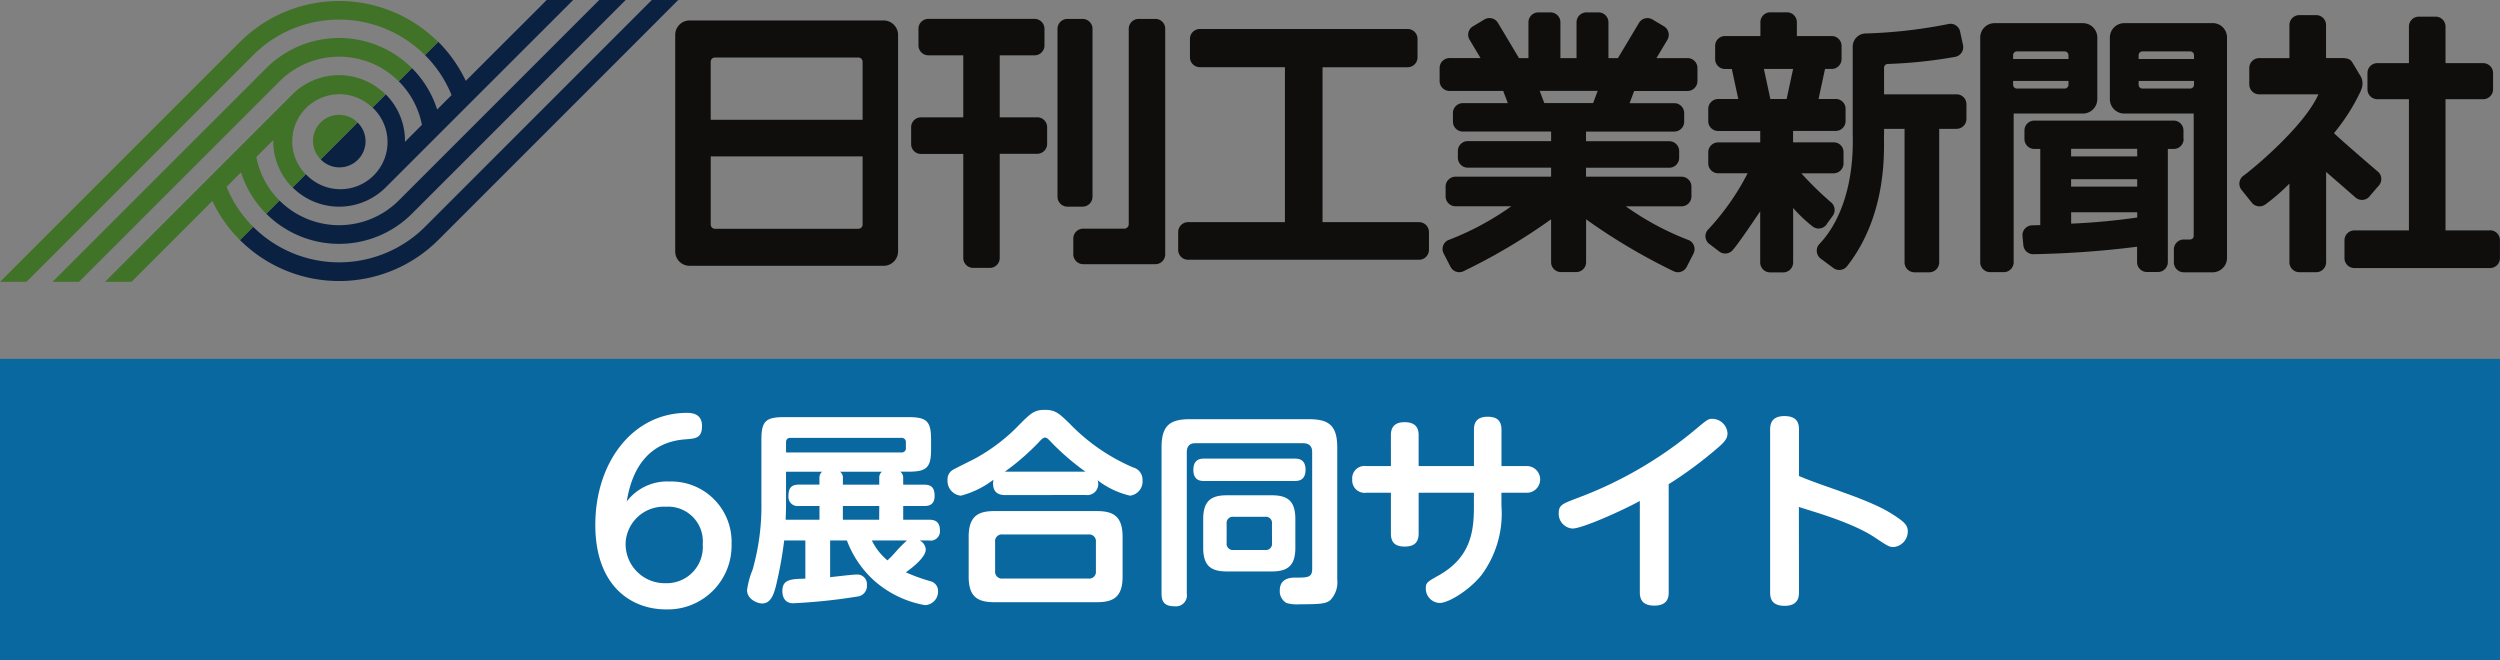
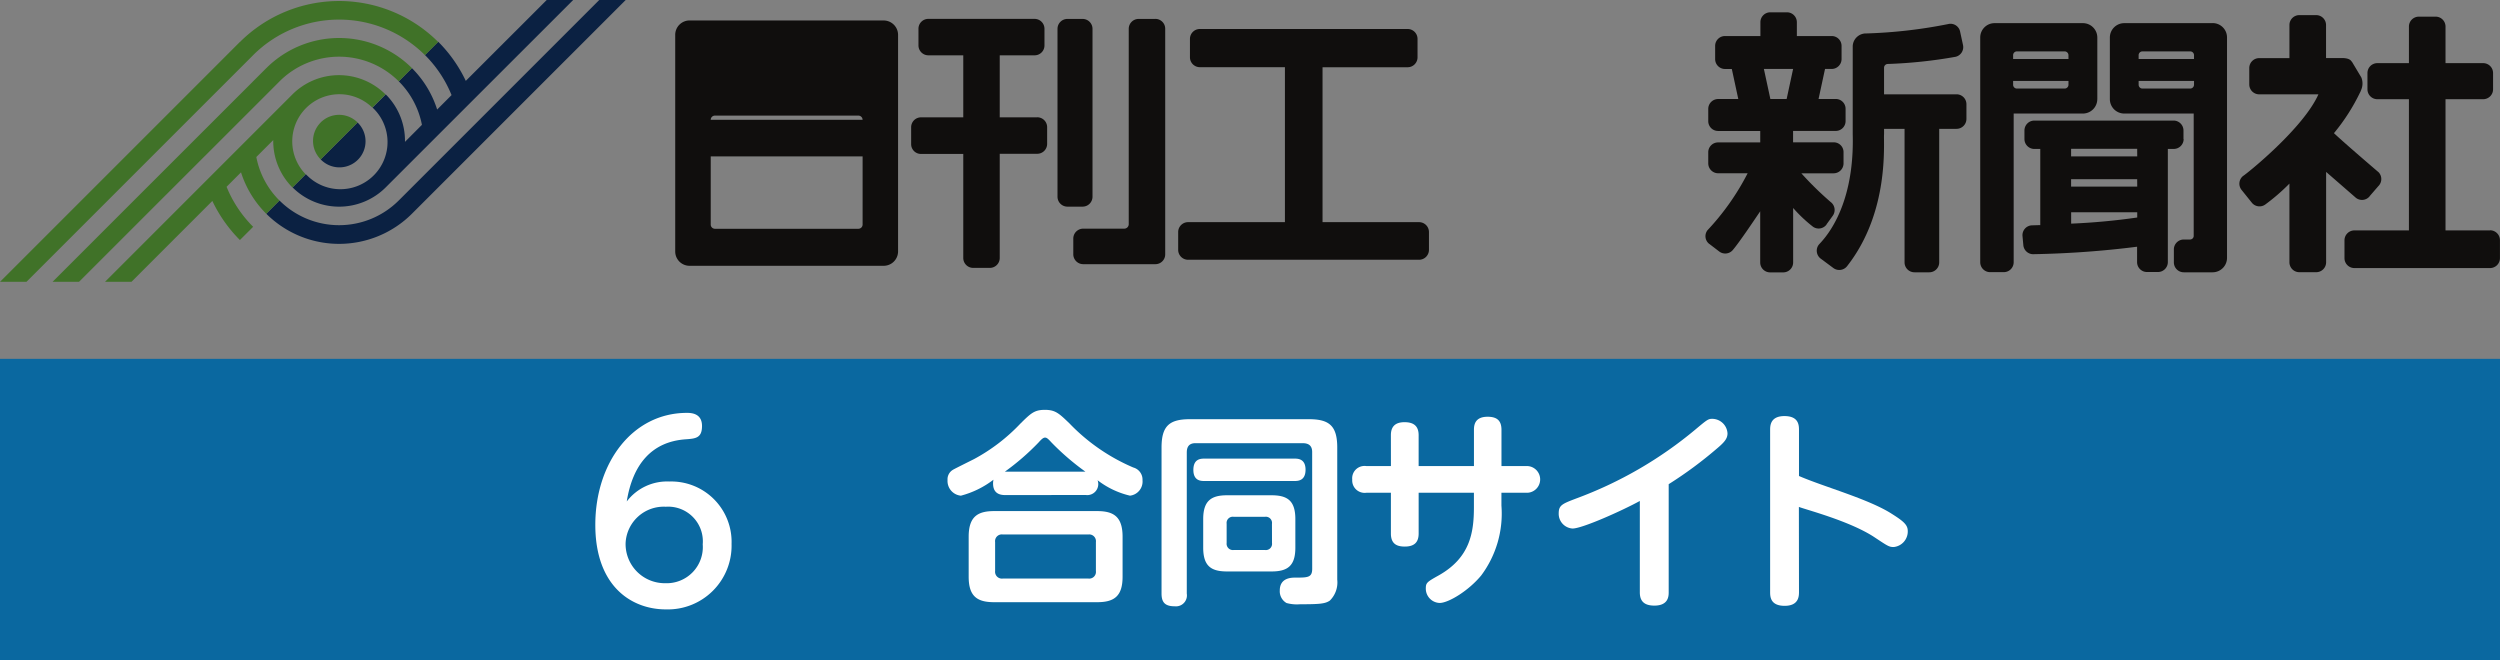
<svg xmlns="http://www.w3.org/2000/svg" width="226.772" height="59.903" viewBox="0 0 226.772 59.903">
  <rect x="0" y="0" width="226.772" height="59.903" fill="#808080" stroke="none" />
  <defs>
    <clipPath id="clip-path">
      <rect id="長方形_21195" data-name="長方形 21195" width="119.051" height="18.098" transform="translate(0 0)" fill="#fff" />
    </clipPath>
  </defs>
  <g id="グループ_6333" data-name="グループ 6333" transform="translate(-3713 1372)">
    <rect id="長方形_3410" data-name="長方形 3410" width="226.771" height="27.353" transform="translate(3713 -1339.45)" fill="#0a68a0" />
-     <path id="パス_1516" data-name="パス 1516" d="M80.164,1.855H62.548a1.307,1.307,0,0,0-1.3,1.3V22.81a1.3,1.3,0,0,0,1.3,1.3H80.163a1.307,1.307,0,0,0,1.3-1.3V3.158a1.309,1.309,0,0,0-1.3-1.3M78.246,20.368a.384.384,0,0,1-.384.384H64.854a.383.383,0,0,1-.385-.383V14.186H78.247Zm0-9.5H64.467V5.6a.383.383,0,0,1,.384-.382h13.01a.384.384,0,0,1,.384.382Z" transform="translate(3713 -1372)" fill="#100e0d" />
+     <path id="パス_1516" data-name="パス 1516" d="M80.164,1.855H62.548a1.307,1.307,0,0,0-1.3,1.3V22.81a1.3,1.3,0,0,0,1.3,1.3H80.163a1.307,1.307,0,0,0,1.3-1.3V3.158a1.309,1.309,0,0,0-1.3-1.3M78.246,20.368a.384.384,0,0,1-.384.384H64.854a.383.383,0,0,1-.385-.383V14.186H78.247Zm0-9.5H64.467a.383.383,0,0,1,.384-.382h13.01a.384.384,0,0,1,.384.382Z" transform="translate(3713 -1372)" fill="#100e0d" />
    <path id="パス_1517" data-name="パス 1517" d="M94.085,10.643h-3.4V5.018h3.171a.894.894,0,0,0,.887-.895V2.6a.9.9,0,0,0-.887-.887H84.208a.894.894,0,0,0-.895.887V4.123a.9.9,0,0,0,.895.895h3.169v5.625H83.533a.9.9,0,0,0-.884.9v1.521a.889.889,0,0,0,.883.9h3.845V23.4a.9.9,0,0,0,.89.9H89.79a.9.9,0,0,0,.895-.9v-9.45h3.4a.9.9,0,0,0,.9-.9V11.538a.9.9,0,0,0-.9-.9" transform="translate(3713 -1372)" fill="#100e0d" />
    <path id="パス_1518" data-name="パス 1518" d="M99.1,17.844V2.617a.9.9,0,0,0-.9-.9H96.815a.9.9,0,0,0-.89.9V17.844a.9.9,0,0,0,.89.9H98.2a.9.9,0,0,0,.9-.9" transform="translate(3713 -1372)" fill="#100e0d" />
    <path id="パス_1519" data-name="パス 1519" d="M104.809,1.716h-1.523a.9.9,0,0,0-.9.887V20.341a.406.406,0,0,1-.4.4H98.252a.9.9,0,0,0-.895.9v1.433a.9.9,0,0,0,.895.889h6.556a.889.889,0,0,0,.887-.889V2.6a.894.894,0,0,0-.886-.887" transform="translate(3713 -1372)" fill="#100e0d" />
    <path id="パス_1520" data-name="パス 1520" d="M128.719,20.151h-8.753V6.1h7.722a.9.9,0,0,0,.895-.895V3.525a.9.9,0,0,0-.895-.895H108.834a.9.9,0,0,0-.895.895V5.2a.9.9,0,0,0,.895.895h7.72V20.151h-8.793a.9.9,0,0,0-.89.887v1.625a.9.9,0,0,0,.89.9h20.958a.9.9,0,0,0,.9-.9V21.038a.9.9,0,0,0-.9-.887" transform="translate(3713 -1372)" fill="#100e0d" />
-     <path id="パス_1521" data-name="パス 1521" d="M153.064,5.272h-2.811l.995-1.661a.9.9,0,0,0-.309-1.221l-1.047-.623a.893.893,0,0,0-1.22.307l-1.913,3.2H145.9V2.02a.9.9,0,0,0-.9-.895H143.9a.9.9,0,0,0-.895.895V5.272h-1.462V2.02a.9.9,0,0,0-.9-.895h-1.1a.9.9,0,0,0-.9.895V5.272h-.857l-1.91-3.2a.894.894,0,0,0-1.223-.307l-1.044.623A.885.885,0,0,0,133.3,3.6h0l.005.008.995,1.661h-2.814a.9.9,0,0,0-.9.9V7.361a.9.9,0,0,0,.9.889h4.868l.419,1.107H132.68a.9.9,0,0,0-.887.895v.781a.9.9,0,0,0,.887.9H140.7V12.8h-7.559a.9.9,0,0,0-.9.889v.63a.9.9,0,0,0,.9.89H140.7v.817h-8.675a.9.9,0,0,0-.895.9v.895a.9.9,0,0,0,.895.889h5.067a25.485,25.485,0,0,1-5.757,3.083.889.889,0,0,0-.385,1.194l.629,1.222a.89.89,0,0,0,1.194.384,54.263,54.263,0,0,0,7.925-4.7v3.893a.9.9,0,0,0,.9.895h1.376a.9.9,0,0,0,.9-.895V19.894a53.8,53.8,0,0,0,7.921,4.7.89.89,0,0,0,1.2-.38L153.616,23a.9.9,0,0,0-.384-1.2,25.5,25.5,0,0,1-5.759-3.083h5.06a.9.9,0,0,0,.895-.889v-.9a.9.9,0,0,0-.895-.9h-8.667v-.813h7.549a.9.9,0,0,0,.9-.89V13.7a.9.9,0,0,0-.9-.889h-7.549v-.876h8.015a.9.9,0,0,0,.89-.895v-.781a.9.9,0,0,0-.89-.9h-4.06l.411-1.107h4.841a.9.9,0,0,0,.9-.889v-1.2a.9.9,0,0,0-.9-.895ZM144.51,9.35h-4.428l-.417-1.107h5.26Z" transform="translate(3713 -1372)" fill="#100e0d" />
    <path id="パス_1522" data-name="パス 1522" d="M165.687,20.346l.564-.78a.9.9,0,0,0-.2-1.246,29.629,29.629,0,0,1-2.654-2.6h2.941a.9.9,0,0,0,.887-.9V13.8a.888.888,0,0,0-.887-.89h-3.69V11.875h3.867a.888.888,0,0,0,.895-.88V9.865a.889.889,0,0,0-.891-.887h-1.56l.587-2.723h.6a.9.9,0,0,0,.9-.888V4.156a.893.893,0,0,0-.9-.887h-3.155V2.011a.9.9,0,0,0-.9-.895h-1.507a.9.9,0,0,0-.9.895V3.269h-3.205a.894.894,0,0,0-.9.887V5.371a.9.9,0,0,0,.9.888h.612l.587,2.723h-1.829a.9.9,0,0,0-.895.887v1.123a.89.89,0,0,0,.891.888h3.824v1.039h-3.82a.889.889,0,0,0-.895.883v1.02a.9.9,0,0,0,.895.895h2.677a22.52,22.52,0,0,1-3.646,5.172.886.886,0,0,0,.167,1.239h.007l.9.688a.9.9,0,0,0,1.253-.169c.567-.676,1.766-2.452,2.459-3.481v4.642a.9.9,0,0,0,.9.9h1.188a.9.9,0,0,0,.9-.9V18.866a12.93,12.93,0,0,0,1.8,1.7.887.887,0,0,0,1.236-.21ZM162.065,8.978h-1.478L160,6.255h2.65Z" transform="translate(3713 -1372)" fill="#100e0d" />
    <path id="パス_1523" data-name="パス 1523" d="M177.462,8.554H170.9V6.148a.343.343,0,0,1,.333-.345,42.972,42.972,0,0,0,6.167-.654.9.9,0,0,0,.66-1.073l-.267-1.237a.887.887,0,0,0-1.071-.657h0a44.447,44.447,0,0,1-7.425.852,1.2,1.2,0,0,0-1.239,1.158v7.965c.189,6.982-2.808,9.715-3.083,10.046a.9.9,0,0,0,.171,1.251l1.157.859a.9.9,0,0,0,1.247-.173c3.869-4.937,3.282-11.158,3.351-11.983v-.466h1.859V23.8a.9.9,0,0,0,.9.9h1.343a.9.9,0,0,0,.9-.9V11.687h1.575a.9.9,0,0,0,.895-.9V9.443a.9.9,0,0,0-.895-.889" transform="translate(3713 -1372)" fill="#100e0d" />
    <path id="パス_1524" data-name="パス 1524" d="M190.245,9V3.4a1.308,1.308,0,0,0-1.3-1.3h-8.021a1.3,1.3,0,0,0-1.3,1.3V23.787a.9.9,0,0,0,.9.9h1.234a.9.9,0,0,0,.9-.9V10.3h6.3A1.31,1.31,0,0,0,190.243,9M187.629,7.69a.347.347,0,0,1-.345.343h-4.338a.343.343,0,0,1-.338-.343V7.34h5.022Zm0-2.336h-5.021V5.005a.342.342,0,0,1,.338-.343h4.337a.347.347,0,0,1,.345.343Z" transform="translate(3713 -1372)" fill="#100e0d" />
    <path id="パス_1525" data-name="パス 1525" d="M200.707,2.1h-8.019a1.305,1.305,0,0,0-1.305,1.3V9a1.308,1.308,0,0,0,1.305,1.3h6.3V21.425a.334.334,0,0,1-.32.3h-.579a.9.9,0,0,0-.9.9V23.8a.9.9,0,0,0,.9.9h2.614a1.309,1.309,0,0,0,1.307-1.306V3.4a1.3,1.3,0,0,0-1.3-1.305h0ZM199.016,7.69a.345.345,0,0,1-.342.343h-4.333a.346.346,0,0,1-.348-.343V7.34h5.024Zm0-2.336h-5.024V5.005a.345.345,0,0,1,.348-.343h4.335a.344.344,0,0,1,.342.343Z" transform="translate(3713 -1372)" fill="#100e0d" />
    <path id="パス_1526" data-name="パス 1526" d="M198.061,12.615v-.778a.9.9,0,0,0-.9-.9H184.522a.9.9,0,0,0-.887.9v.774a.9.9,0,0,0,.887.9h.549v6.908c-.5.013-.807.024-.807.024a.894.894,0,0,0-.805.97l.077.838a.9.9,0,0,0,.972.805,86.894,86.894,0,0,0,9.344-.676v1.4a.9.9,0,0,0,.895.895h1a.9.9,0,0,0,.895-.895V13.51h.534a.9.9,0,0,0,.9-.9m-4.21,7.119a59.3,59.3,0,0,1-5.995.557V19.256h5.995Zm0-2.8h-6v-.672h5.995Zm0-2.743h-6v-.687h5.995Z" transform="translate(3713 -1372)" fill="#100e0d" />
    <path id="パス_1527" data-name="パス 1527" d="M225.882,20.9H221.83V9h3.413a.9.9,0,0,0,.9-.9V6.616a.9.9,0,0,0-.9-.889H221.83V2.41a.9.9,0,0,0-.888-.9h-1.531a.9.9,0,0,0-.9.9V5.727h-2.862a.9.9,0,0,0-.9.889V8.1a.9.9,0,0,0,.9.9h2.862V20.9h-4.946a.9.9,0,0,0-.9.895v1.626a.9.9,0,0,0,.9.895h12.312a.9.9,0,0,0,.89-.895V21.788a.9.9,0,0,0-.889-.9" transform="translate(3713 -1372)" fill="#100e0d" />
    <path id="パス_1528" data-name="パス 1528" d="M214.951,17.79l.779-.9a.9.9,0,0,0,.036-1.259s-3.139-2.68-4.056-3.552a18,18,0,0,0,2.381-3.72h.006l.074-.185a1.475,1.475,0,0,0,.024-1.146l-.833-1.392c-.093-.089-.148-.345-.846-.37h-1.523v-3a.9.9,0,0,0-.895-.895h-1.526a.9.9,0,0,0-.9.895V5.272h-2.743a.9.9,0,0,0-.9.89v1.5a.9.9,0,0,0,.9.895H210.3c-1.355,3.056-6.4,7.131-6.838,7.409a.9.9,0,0,0-.135,1.257l.935,1.165a.894.894,0,0,0,1.25.139,17.973,17.973,0,0,0,2.159-1.873v7.137a.9.9,0,0,0,.9.9H210.1a.9.9,0,0,0,.9-.9V15.594l2.708,2.355a.894.894,0,0,0,1.251-.159" transform="translate(3713 -1372)" fill="#100e0d" />
    <path id="パス_1529" data-name="パス 1529" d="M38.549,4.994a10.917,10.917,0,0,1,2.412,3.632L39.653,9.935a9.259,9.259,0,0,0-2.288-3.756l-1.193,1.2a7.607,7.607,0,0,1,2.1,3.945l-1.537,1.543a5.947,5.947,0,0,0-1.744-4.305l-1.2,1.194a4.277,4.277,0,1,1-5.906,6.187l-.029-.027c-.04-.038-.078-.076-.116-.116L26.541,17a5.979,5.979,0,0,0,8.445,0L51.991,0h-2.4L42.252,7.336a12.713,12.713,0,0,0-2.5-3.548l-1.2,1.2Z" transform="translate(3713 -1372)" fill="#0b2142" />
    <path id="パス_1530" data-name="パス 1530" d="M24.155,19.389a9.35,9.35,0,0,0,13.209,0L56.754,0h-2.4L36.167,18.188a7.651,7.651,0,0,1-10.814,0l-1.2,1.2Z" transform="translate(3713 -1372)" fill="#0b2142" />
-     <path id="パス_1531" data-name="パス 1531" d="M59.124,0,38.552,20.575a11.035,11.035,0,0,1-15.584,0l-1.2,1.2a12.733,12.733,0,0,0,17.982,0L61.523,0Z" transform="translate(3713 -1372)" fill="#0b2142" />
    <path id="パス_1532" data-name="パス 1532" d="M29.088,14.458a2.366,2.366,0,0,0,3.407-3.285l-.009-.009-.052-.052L29.088,14.46Z" transform="translate(3713 -1372)" fill="#0b2142" />
    <path id="パス_1533" data-name="パス 1533" d="M20.556,16.94l1.306-1.308a9.316,9.316,0,0,0,2.288,3.757l1.2-1.2a7.571,7.571,0,0,1-2.1-3.947l1.536-1.535a5.956,5.956,0,0,0,1.742,4.3l1.194-1.2a4.277,4.277,0,0,1,6.046-6.05l1.2-1.193a5.976,5.976,0,0,0-8.444,0l-17,17h2.4l7.338-7.336a12.761,12.761,0,0,0,2.5,3.545l1.2-1.2a10.917,10.917,0,0,1-2.411-3.634" transform="translate(3713 -1372)" fill="#407228" />
    <path id="パス_1534" data-name="パス 1534" d="M21.771,3.793,0,25.564H2.4L22.965,5A11.028,11.028,0,0,1,38.546,5l1.2-1.194a12.733,12.733,0,0,0-17.976,0" transform="translate(3713 -1372)" fill="#407228" />
    <path id="パス_1535" data-name="パス 1535" d="M24.155,6.18,4.768,25.563h2.4L25.356,7.38a7.649,7.649,0,0,1,10.813,0l1.2-1.2a9.35,9.35,0,0,0-13.212,0" transform="translate(3713 -1372)" fill="#407228" />
    <path id="パス_1536" data-name="パス 1536" d="M29.087,11.113a2.363,2.363,0,0,0,0,3.342l3.346-3.348a2.371,2.371,0,0,0-3.346,0" transform="translate(3713 -1372)" fill="#407228" />
-     <rect id="長方形_3411" data-name="長方形 3411" width="226.772" height="59.903" transform="translate(3713 -1372)" fill="none" />
    <g id="グループ_6332" data-name="グループ 6332" transform="translate(3767 -1334.823)">
      <g id="グループ_6331" data-name="グループ 6331" clip-path="url(#clip-path)">
-         <path id="パス_3236" data-name="パス 3236" d="M27.929,6.786h1.88c.708,0,.968.3.968,1.025,0,.893-.651.912-.968.912h-1.88V9.967h2.342c.372,0,.987.056.987.952a.844.844,0,0,1-.738.938.866.866,0,0,1-.249-.007h-.855a.952.952,0,0,1,.557.819c0,.763-1.433,1.806-1.805,2.066a15.6,15.6,0,0,0,2.27.819.913.913,0,0,1,.651.893,1.227,1.227,0,0,1-1.183,1.267H29.9a9.409,9.409,0,0,1-4.578-2.2,9.252,9.252,0,0,1-2.5-3.667H21.3v3.332c.335-.037,2.05-.242,2.42-.242a.873.873,0,0,1,.917.825.854.854,0,0,1,0,.143A.962.962,0,0,1,23.8,16.93a51.254,51.254,0,0,1-5.864.614c-.67,0-.968-.484-.968-1.117,0-1.079.819-1.079,2.085-1.117V11.848H17.133a36.48,36.48,0,0,1-.764,4.188c-.2.745-.465,1.527-1.244,1.527-.41,0-1.36-.373-1.36-1.21a7.356,7.356,0,0,1,.5-1.843,21.054,21.054,0,0,0,.8-6.2V2.743c0-1.711.373-2.084,2.085-2.084H28.373c1.731,0,2.084.391,2.084,2.084v.782c0,1.695-.353,2.085-2.084,2.085h-.708a.665.665,0,0,1,.261.559Zm-7.6-.614a.714.714,0,0,1,.242-.559H17.3v2.7c0,.448,0,.838-.037,1.657h3.071V8.719H18.488a.832.832,0,0,1-.961-.679.866.866,0,0,1-.007-.233c0-.745.279-1.025.968-1.025h1.843ZM17.3,3.864H27.743a.376.376,0,0,0,.428-.315h0a.357.357,0,0,0,0-.113V2.967a.383.383,0,0,0-.332-.428h0a.418.418,0,0,0-.1,0H17.728c-.223,0-.428.073-.428.428Zm5.156,2.922h3.3V6.172A.677.677,0,0,1,26,5.613H22.2a.666.666,0,0,1,.26.559Zm3.3,1.936h-3.3V9.966h3.294Zm-.671,3.127A5.487,5.487,0,0,0,26.5,13.654a9.8,9.8,0,0,0,.726-.744,12.276,12.276,0,0,1,1.041-1.062Z" fill="#fff" />
        <path id="パス_3237" data-name="パス 3237" d="M37.18,7.731c-.763,0-1.1-.372-1.1-1.061a1.57,1.57,0,0,1,.037-.335A8.317,8.317,0,0,1,33.16,7.786a1.341,1.341,0,0,1-1.21-1.415,1,1,0,0,1,.521-.951c.112-.073,1.619-.819,1.88-.952a16.582,16.582,0,0,0,4.225-3.239C39.507.317,39.82,0,40.776,0s1.284.317,2.233,1.229a17.574,17.574,0,0,0,5.79,4,1.137,1.137,0,0,1,.837,1.155,1.289,1.289,0,0,1-1.136,1.4,7.675,7.675,0,0,1-2.941-1.4,1,1,0,0,1-1.08,1.34Zm10.648,7.408c0,1.787-.782,2.308-2.309,2.308H36.175c-1.526,0-2.308-.521-2.308-2.308V11.51c0-1.825.819-2.327,2.308-2.327h9.344c1.49,0,2.309.5,2.309,2.327Zm-2.42-3.148a.614.614,0,0,0-.531-.687.6.6,0,0,0-.14,0H36.954a.61.61,0,0,0-.688.522v0a.57.57,0,0,0,0,.165v2.625a.62.62,0,0,0,.541.688.611.611,0,0,0,.148,0h7.78a.607.607,0,0,0,.673-.53.7.7,0,0,0,0-.158Zm-.954-6.385A22.651,22.651,0,0,1,41.4,2.981c-.28-.3-.429-.465-.6-.465-.2,0-.391.223-.614.465a21.856,21.856,0,0,1-3.034,2.625Z" fill="#fff" />
        <path id="パス_3238" data-name="パス 3238" d="M65.025,3.823c0-.689-.464-.8-.878-.8H54.434c-.763,0-.782.6-.782.878V16.666a.994.994,0,0,1-.814,1.145,1.07,1.07,0,0,1-.265.009c-.856,0-1.211-.316-1.211-1.154V3.417c0-1.955.708-2.569,2.57-2.569h10.8c1.843,0,2.568.6,2.568,2.569V15.4a2.312,2.312,0,0,1-.67,1.9c-.427.3-.987.335-2.7.335a3.538,3.538,0,0,1-1.229-.112,1.227,1.227,0,0,1-.614-1.135c0-1.154,1.043-1.171,1.415-1.171,1.117,0,1.526,0,1.526-.8Zm-1.6.6c.28,0,1,0,1,1.006s-.688,1.025-1,1.025H55.254c-.3,0-1.005,0-1.005-1.006s.67-1.025,1.005-1.025ZM61.341,7.749c1.452,0,2.159.5,2.159,2.161V12.5c0,1.639-.689,2.159-2.159,2.159H57.3c-1.433,0-2.159-.483-2.159-2.159V9.91c0-1.676.744-2.161,2.159-2.161Zm.037,2.588A.561.561,0,0,0,60.9,9.7a.553.553,0,0,0-.152,0H57.9a.562.562,0,0,0-.633.48.553.553,0,0,0,0,.152v1.749a.569.569,0,0,0,.5.633h0a.6.6,0,0,0,.134,0h2.849a.561.561,0,0,0,.632-.482.546.546,0,0,0,0-.151Z" fill="#fff" />
        <path id="パス_3239" data-name="パス 3239" d="M72.166,2.3c0-.649.266-1.181,1.239-1.181.82,0,1.278.342,1.278,1.181V5.1H79.7V1.808c0-.476.114-1.182,1.239-1.182.82,0,1.258.324,1.258,1.182V5.1h2.23a1.212,1.212,0,0,1,.134,2.421H82.193V8.686a9.379,9.379,0,0,1-1.83,6.33c-1.143,1.391-2.974,2.5-3.774,2.5a1.3,1.3,0,0,1-1.256-1.276c0-.553.073-.611,1.2-1.24,2.782-1.582,3.164-3.812,3.164-6.157V7.521H74.684v3.7c0,.762-.363,1.181-1.258,1.181-.706,0-1.259-.229-1.259-1.181v-3.7h-2.23a1.128,1.128,0,0,1-1.27-.966,1.155,1.155,0,0,1-.007-.235,1.118,1.118,0,0,1,1-1.226,1.085,1.085,0,0,1,.279.006h2.23Z" fill="#fff" />
        <path id="パス_3240" data-name="パス 3240" d="M97.365,16.557c0,.362-.038,1.2-1.3,1.2-.915,0-1.318-.4-1.318-1.2V8.265c-1.6.878-5.223,2.5-6.1,2.5a1.339,1.339,0,0,1-1.258-1.391c0-.724.343-.858,1.544-1.318a36.671,36.671,0,0,0,10.851-6.27c1.048-.878,1.163-.972,1.525-.972A1.4,1.4,0,0,1,102.7,2.131c0,.457-.248.781-.952,1.372a36.78,36.78,0,0,1-4.383,3.24Z" fill="#fff" />
        <path id="パス_3241" data-name="パス 3241" d="M109.184,16.5c0,.381,0,1.277-1.3,1.277-1.318,0-1.318-.858-1.318-1.277V1.842c0-.381,0-1.277,1.3-1.277s1.318.839,1.318,1.277V6c2.288.991,6.305,2.078,8.418,3.431,1.087.686,1.449,1.011,1.449,1.563a1.42,1.42,0,0,1-1.277,1.45c-.419,0-.553-.1-1.7-.859-2.211-1.487-6.285-2.535-6.9-2.782Z" fill="#fff" />
        <path id="パス_3242" data-name="パス 3242" d="M6.72,6.5a5.475,5.475,0,0,1,5.639,5.66A5.783,5.783,0,0,1,6.395,18.1C3.327,18.1,0,16.046,0,10.428,0,4.79,3.371.274,8.318.274c.433,0,1.361.065,1.361,1.189,0,1.1-.583,1.145-1.49,1.209-3.069.216-4.8,2.269-5.337,5.639A4.6,4.6,0,0,1,6.72,6.5m-.3,2.29a3.463,3.463,0,0,0-3.673,3.306,3.555,3.555,0,0,0,3.608,3.629A3.279,3.279,0,0,0,9.744,12.2,3.147,3.147,0,0,0,6.417,8.787" fill="#fff" />
      </g>
    </g>
  </g>
</svg>